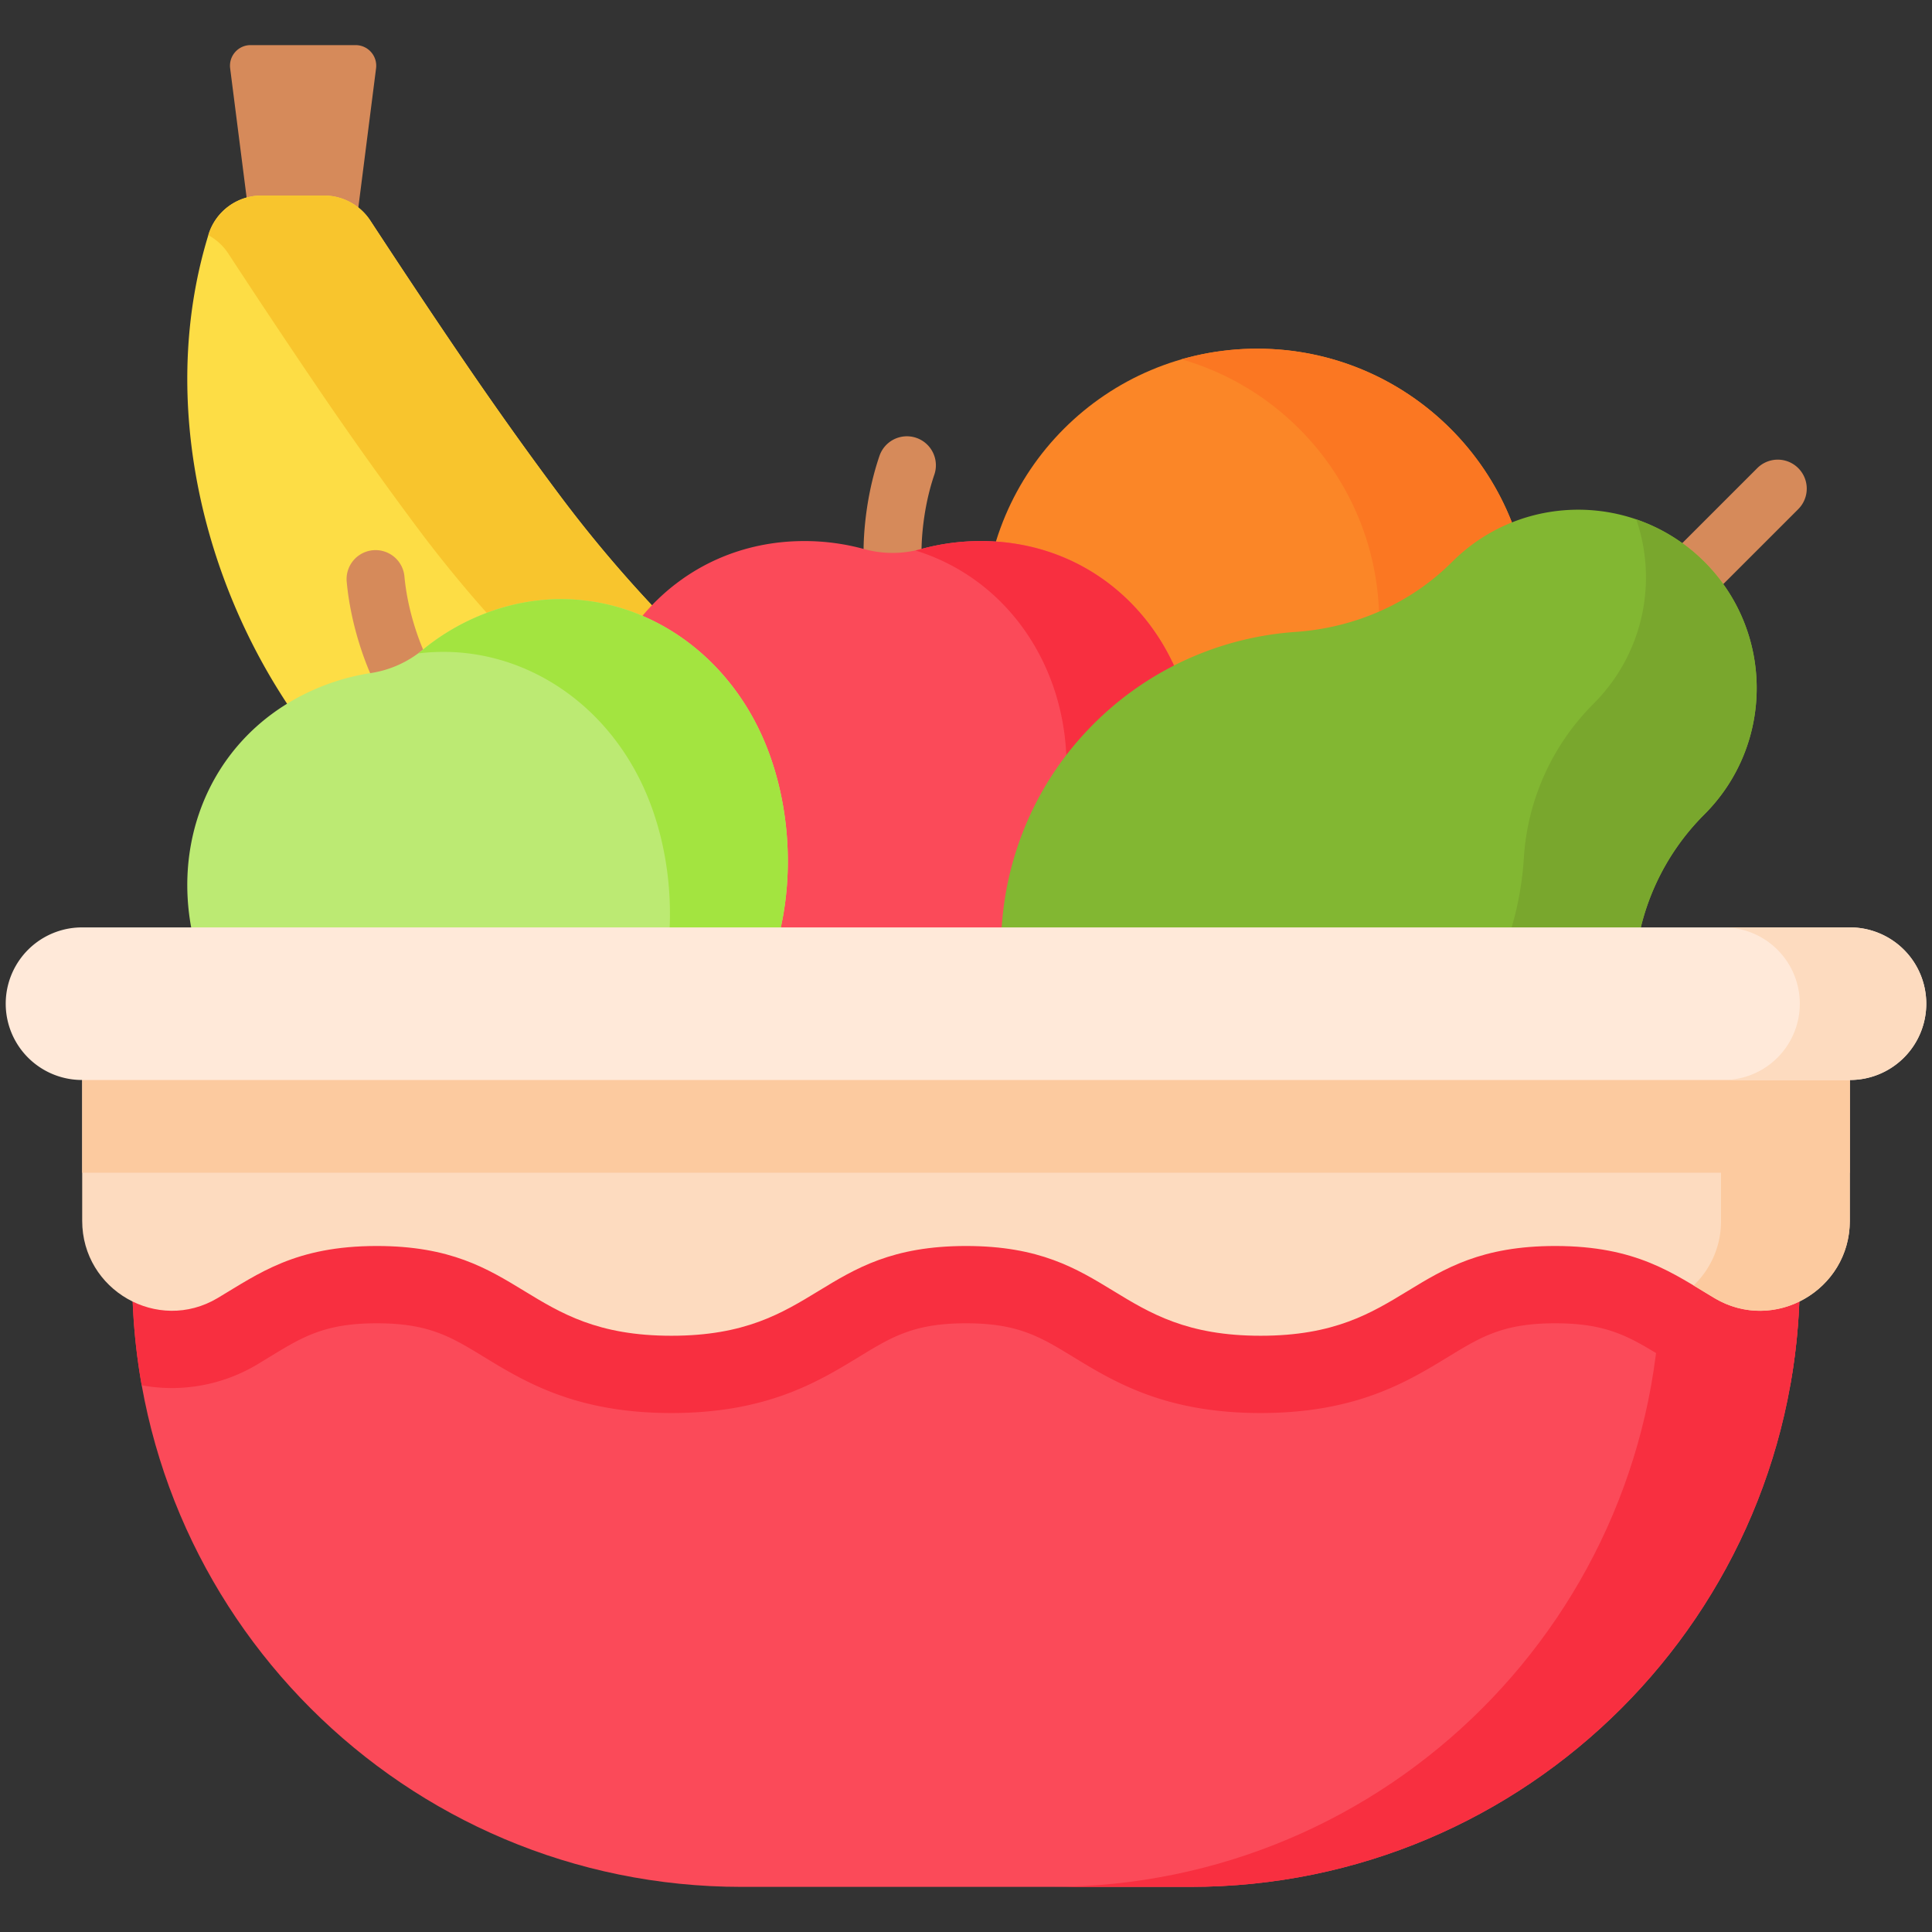
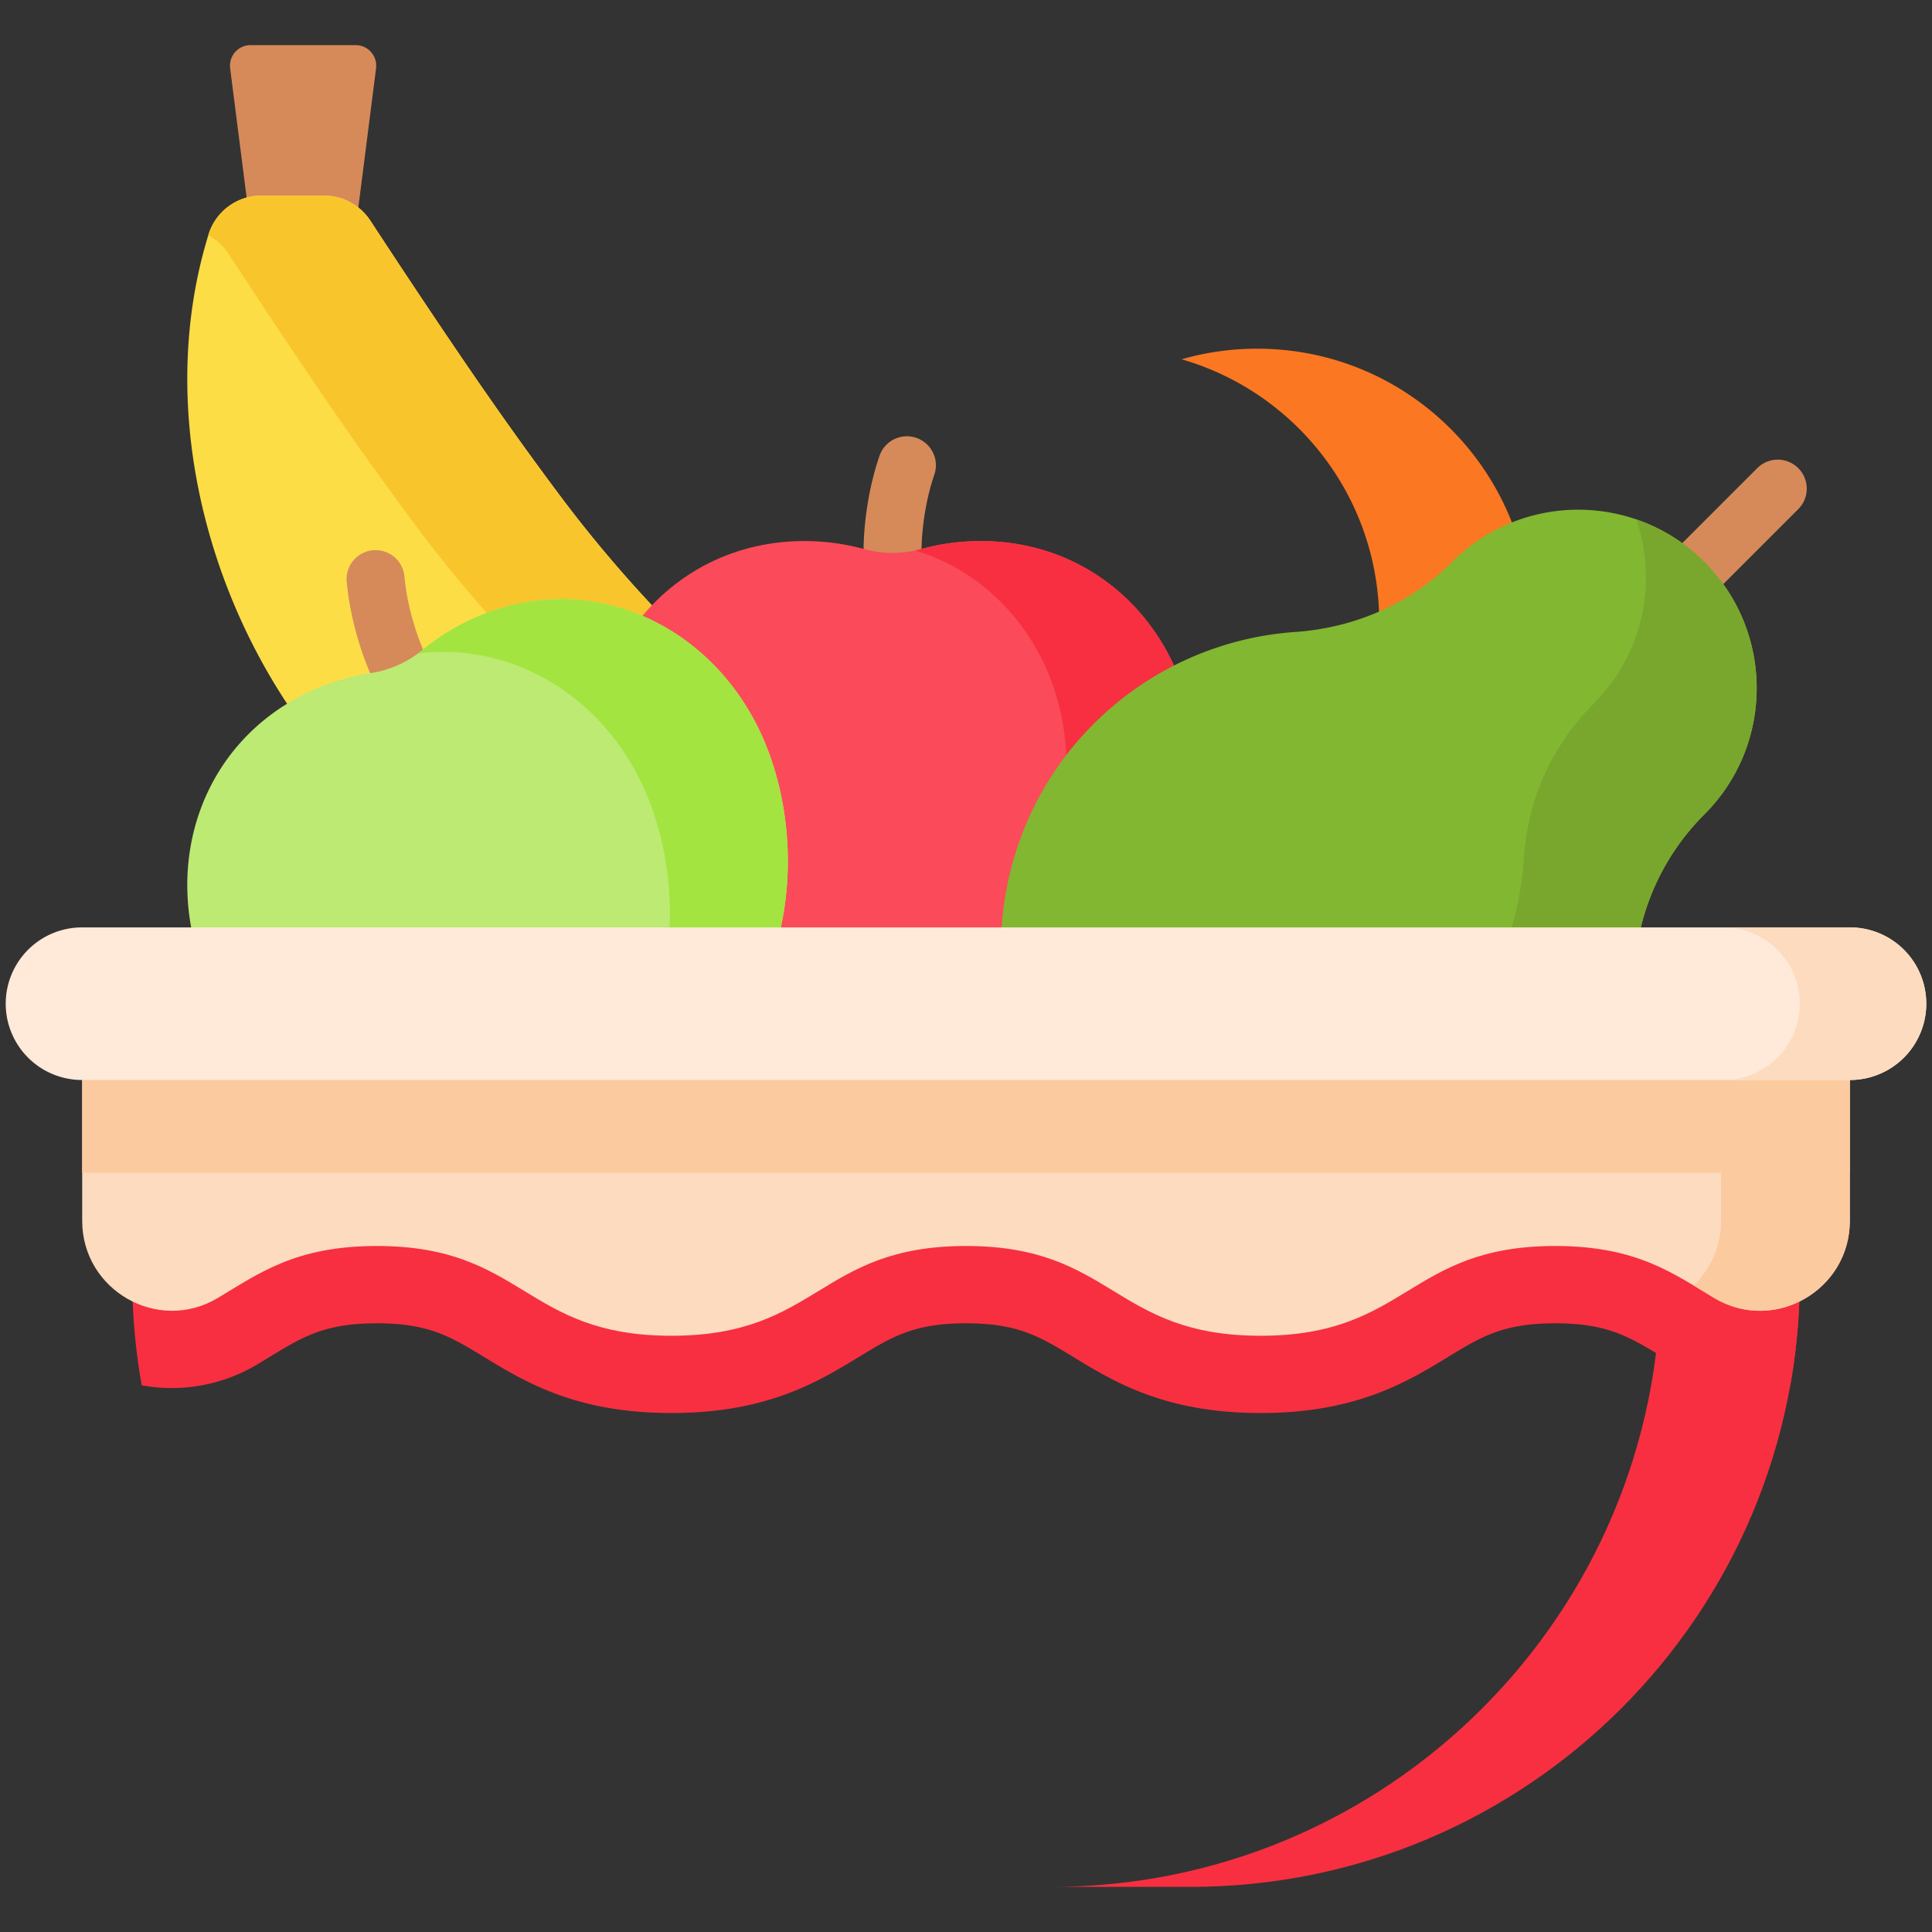
<svg xmlns="http://www.w3.org/2000/svg" fill-rule="evenodd" stroke-linejoin="round" stroke-miterlimit="2" clip-rule="evenodd" viewBox="0 0 120 120">
  <rect x="0" y="0" width="120" height="120" fill="#333333" stroke="none" />
  <g fill-rule="nonzero">
    <path fill="#d68a5a" d="M15.563 14.193h6.528l1.267-9.95a1.28 1.28 0 0 0-1.27-1.441h-6.523c-.771 0-1.367.676-1.27 1.442z" />
    <path fill="#fddd45" d="m12.916 14.676.053-.168a3.436 3.436 0 0 1 3.27-2.362h3.883a3.44 3.44 0 0 1 2.866 1.536c3.822 5.824 7.684 11.634 11.87 17.206 4.774 6.356 10.354 11.827 16.68 16.627 5.018 3.806 10.413 7.096 15.412 10.922l.042.033c.478.365.835.897.975 1.538.298 1.375-.594 2.74-1.95 3.117-10.58 2.94-22.428.604-31.932-4.59-6.827-3.73-12.854-9.238-16.928-15.887-5.004-8.166-7.082-18.63-4.24-27.972z" />
    <path fill="#f8c52d" d="M66.019 63.125a35.804 35.804 0 0 1-7.498 1.222c.545-.61.808-1.447.627-2.289a2.638 2.638 0 0 0-.975-1.541l-.044-.034c-4.997-3.824-10.393-7.113-15.41-10.92-6.328-4.8-11.907-10.27-16.68-16.626a239.617 239.617 0 0 1-6.073-8.509 563.697 563.697 0 0 1-5.798-8.698 3.45 3.45 0 0 0-1.229-1.123l.032-.099a3.434 3.434 0 0 1 3.269-2.362h3.883a3.44 3.44 0 0 1 2.865 1.536 554.245 554.245 0 0 0 5.8 8.698 232.214 232.214 0 0 0 6.07 8.509c4.774 6.356 10.355 11.826 16.68 16.626 5.02 3.806 10.413 7.096 15.413 10.921l.041.033c.478.366.837.899.975 1.54.3 1.376-.595 2.74-1.948 3.116z" />
-     <path fill="#fb8627" d="M95.07 38.637c0 9.378-7.603 16.98-16.98 16.98-9.378 0-16.98-7.602-16.98-16.98s7.602-16.98 16.98-16.98c9.377 0 16.98 7.602 16.98 16.98z" />
    <path fill="#fb7722" d="M95.07 38.637c0 9.379-7.602 16.98-16.98 16.98-1.63 0-3.208-.23-4.702-.659 7.092-2.04 12.276-8.576 12.276-16.321 0-7.746-5.184-14.281-12.276-16.321a17.029 17.029 0 0 1 4.701-.658c9.38 0 16.98 7.6 16.98 16.979z" />
    <path fill="#d68a5a" d="M55.439 36.144a1.8 1.8 0 0 1-1.799-1.748c-.003-.12-.074-2.967.984-6.076a1.8 1.8 0 1 1 3.41 1.159c-.84 2.462-.797 4.79-.796 4.812a1.8 1.8 0 0 1-1.746 1.852l-.053.001z" />
    <path fill="#fb4a59" d="M60.921 33.606c-1.29 0-2.54.175-3.725.5a6.636 6.636 0 0 1-3.513 0 14.036 14.036 0 0 0-3.726-.5c-7.744 0-13.345 6.278-13.345 14.023 0 7.765 5.633 16.774 13.411 16.724h10.833c7.777.05 13.411-8.96 13.411-16.724 0-7.745-5.603-14.023-13.346-14.023z" />
    <path fill="#f82f40" d="M74.267 47.63c0 7.764-5.634 16.774-13.411 16.723H52.9c7.743 0 13.347-8.982 13.347-16.723 0-6.349-3.765-11.712-9.387-13.437.113-.025.225-.054.336-.085a13.962 13.962 0 0 1 3.724-.501c7.743 0 13.347 6.276 13.347 14.023z" />
    <path fill="#d68a5a" d="M105.193 37.376a1.799 1.799 0 0 1-1.273-3.073l5.227-5.226a1.8 1.8 0 0 1 2.546 2.546l-5.227 5.227a1.795 1.795 0 0 1-1.273.526z" />
    <path fill="#82b732" d="m105.858 50.587.007-.006c4.328-4.328 4.328-11.347 0-15.675-4.329-4.33-11.348-4.33-15.677 0l-.005.004c-2.592 2.592-6.052 4.085-9.71 4.34a19.638 19.638 0 0 0-12.857 6.034c-7.246 7.565-7.26 19.646-.028 27.226 7.666 8.035 20.397 8.148 28.207.34a19.627 19.627 0 0 0 5.733-12.702 14.844 14.844 0 0 1 4.33-9.56z" />
    <path fill="#79a72d" d="M95.795 72.85c-7.809 7.808-20.54 7.697-28.208-.341a19.602 19.602 0 0 1-2.667-3.518c7.563 4.494 17.49 3.487 23.997-3.02a19.63 19.63 0 0 0 5.733-12.7 14.843 14.843 0 0 1 4.33-9.562l.005-.006a11.083 11.083 0 0 0 2.646-11.443c1.546.53 3 1.41 4.234 2.644 4.33 4.33 4.328 11.347-.002 15.678l-.006.005a14.85 14.85 0 0 0-4.33 9.561 19.63 19.63 0 0 1-5.732 12.701z" />
-     <path fill="#fb4a59" d="M73.935 117.198h-27.87c-20.906 0-37.854-16.947-37.854-37.853v-6.688H111.79v6.688c0 20.906-16.948 37.853-37.854 37.853z" />
    <path fill="#f82f40" d="M111.789 72.657v6.688c0 20.906-16.948 37.853-37.854 37.853h-8.64c20.905 0 37.853-16.947 37.853-37.853v-6.688z" />
    <path fill="#f82f40" d="M111.789 72.657v6.688a38.07 38.07 0 0 1-.59 6.697c-.613.113-1.244.173-1.887.173-1.846 0-3.672-.506-5.28-1.464a93.166 93.166 0 0 1-.782-.473c-2.062-1.256-3.426-2.086-6.652-2.086-3.227 0-4.589.83-6.65 2.086-2.551 1.556-5.724 3.488-11.646 3.488-5.923 0-9.096-1.932-11.648-3.488-2.062-1.256-3.423-2.086-6.651-2.086-3.228 0-4.59.83-6.651 2.086-2.551 1.556-5.727 3.488-11.649 3.488-5.92 0-9.096-1.932-11.648-3.488-2.061-1.256-3.422-2.086-6.65-2.086-3.229 0-4.591.83-6.653 2.086l-.783.476a10.358 10.358 0 0 1-5.28 1.46c-.64 0-1.27-.056-1.887-.172a37.982 37.982 0 0 1-.59-6.697v-6.688z" />
    <path fill="#d68a5a" d="M24.739 43.104c-.67 0-1.313-.375-1.624-1.018-.05-.109-1.276-2.679-1.58-5.95a1.799 1.799 0 1 1 3.585-.333c.239 2.59 1.228 4.697 1.239 4.717a1.8 1.8 0 0 1-1.62 2.584z" />
    <path fill="#bcea73" d="M29.441 38.393a14.028 14.028 0 0 0-3.197 1.978 6.63 6.63 0 0 1-3.206 1.433 14.008 14.008 0 0 0-3.606 1.063c-7.07 3.161-9.622 11.179-6.461 18.248 3.17 7.09 11.989 13.015 19.07 9.794l9.888-4.42c7.122-3.129 8.588-13.653 5.418-20.742-3.16-7.07-10.836-10.515-17.906-7.354z" />
    <path fill="#a3e440" d="M47.348 45.748c3.169 7.088 1.703 17.613-5.418 20.74l-7.264 3.248c7.07-3.161 8.52-13.648 5.36-20.715-2.59-5.796-8.217-9.155-14.053-8.435.092-.07.183-.142.272-.215a13.958 13.958 0 0 1 3.195-1.978c7.07-3.16 14.746.283 17.908 7.355z" />
    <path fill="#fddbbf" d="M114.895 64.849v10.977c0 4.315-4.7 7.008-8.407 4.8-2.563-1.525-4.823-3.235-9.89-3.235-9.15 0-9.15 5.575-18.298 5.575-9.15 0-9.15-5.575-18.297-5.575-9.15 0-9.15 5.575-18.3 5.575s-9.15-5.575-18.299-5.575c-5.067 0-7.328 1.71-9.892 3.237-3.707 2.206-8.407-.487-8.407-4.802V64.85z" />
    <path fill="#fcca9f" d="M114.895 64.85v10.976c0 4.317-4.7 7.01-8.408 4.8-.434-.258-.862-.522-1.294-.784a5.505 5.505 0 0 0 1.702-4.016V64.85z" />
    <path fill="#fcca9f" d="M5.105 64.849h109.79v7.991H5.105z" />
    <path fill="#ffe9d9" d="M114.906 67.08H5.094a4.738 4.738 0 1 1 0-9.477h109.812a4.738 4.738 0 1 1 0 9.476z" />
    <path fill="#fddbbf" d="M119.645 62.34a4.74 4.74 0 0 1-4.738 4.74h-7.856c1.308 0 2.494-.53 3.35-1.386a4.74 4.74 0 0 0 1.388-3.354 4.738 4.738 0 0 0-4.738-4.738h7.855a4.739 4.739 0 0 1 4.739 4.738z" />
  </g>
</svg>